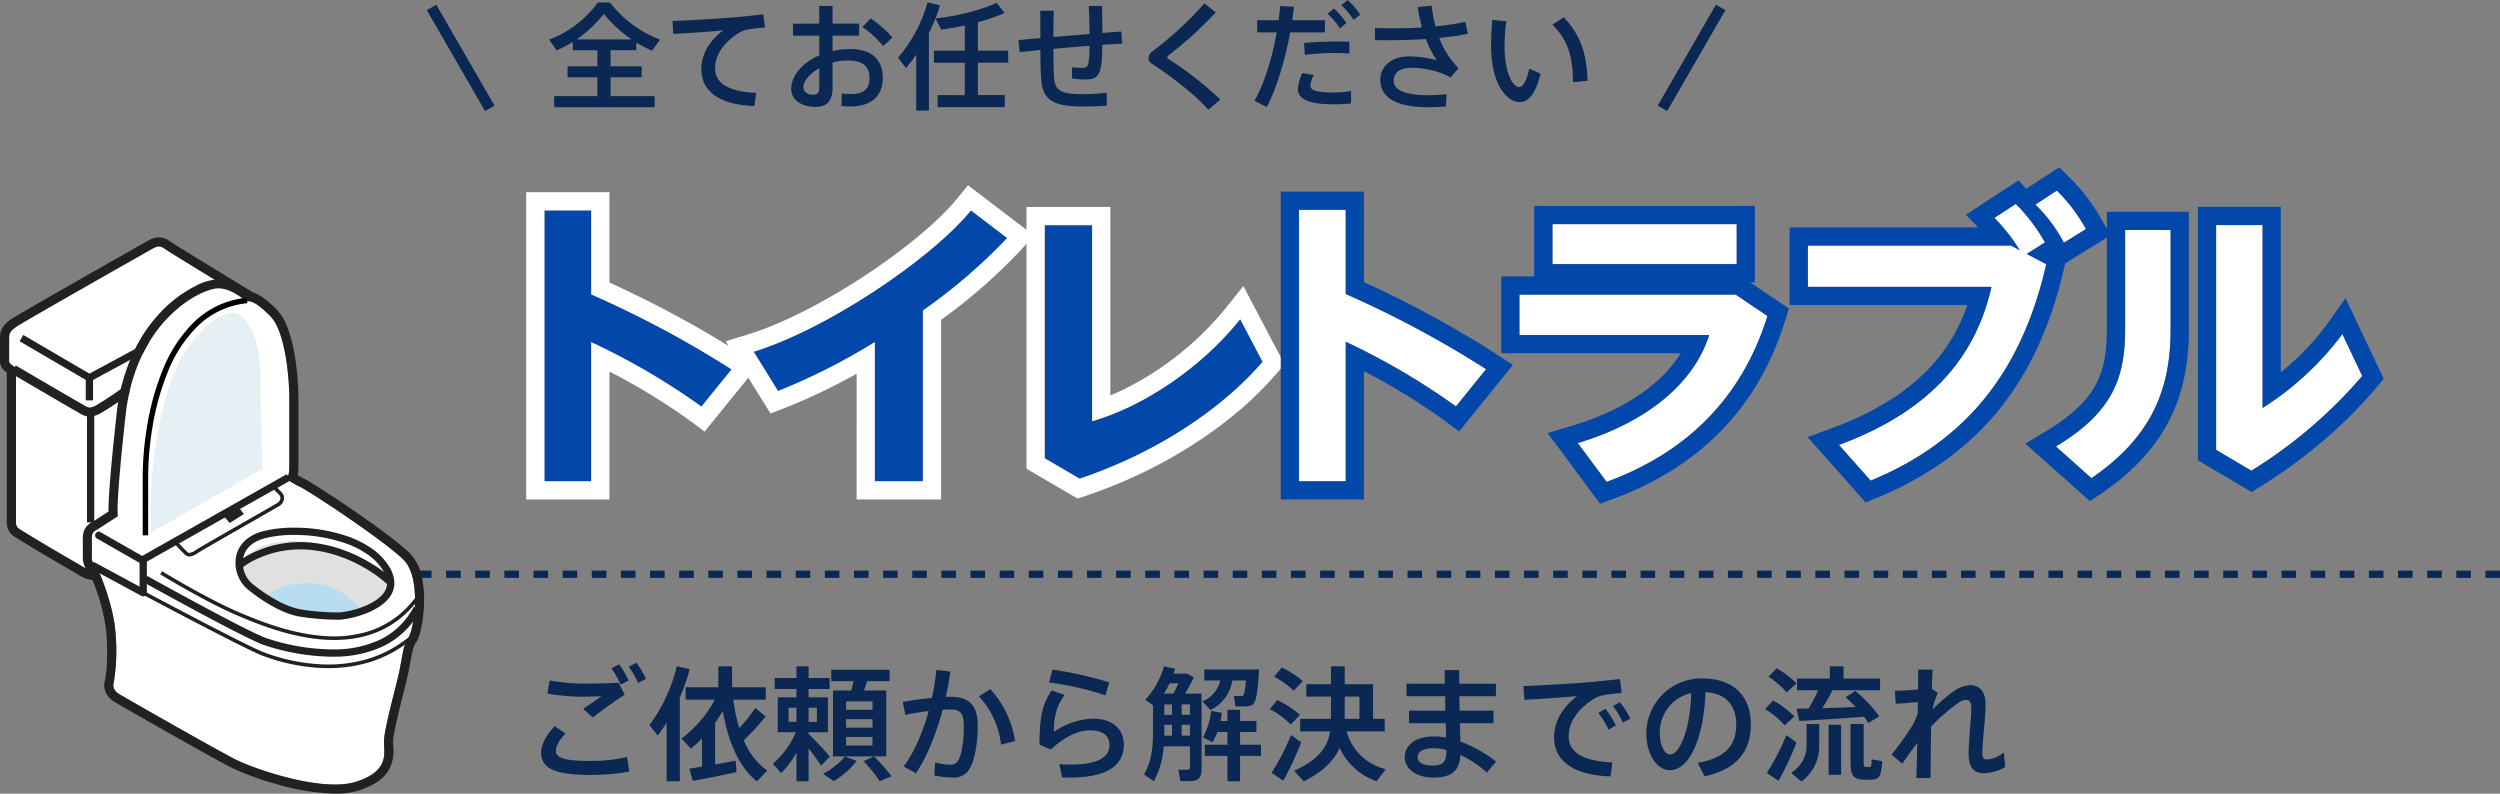
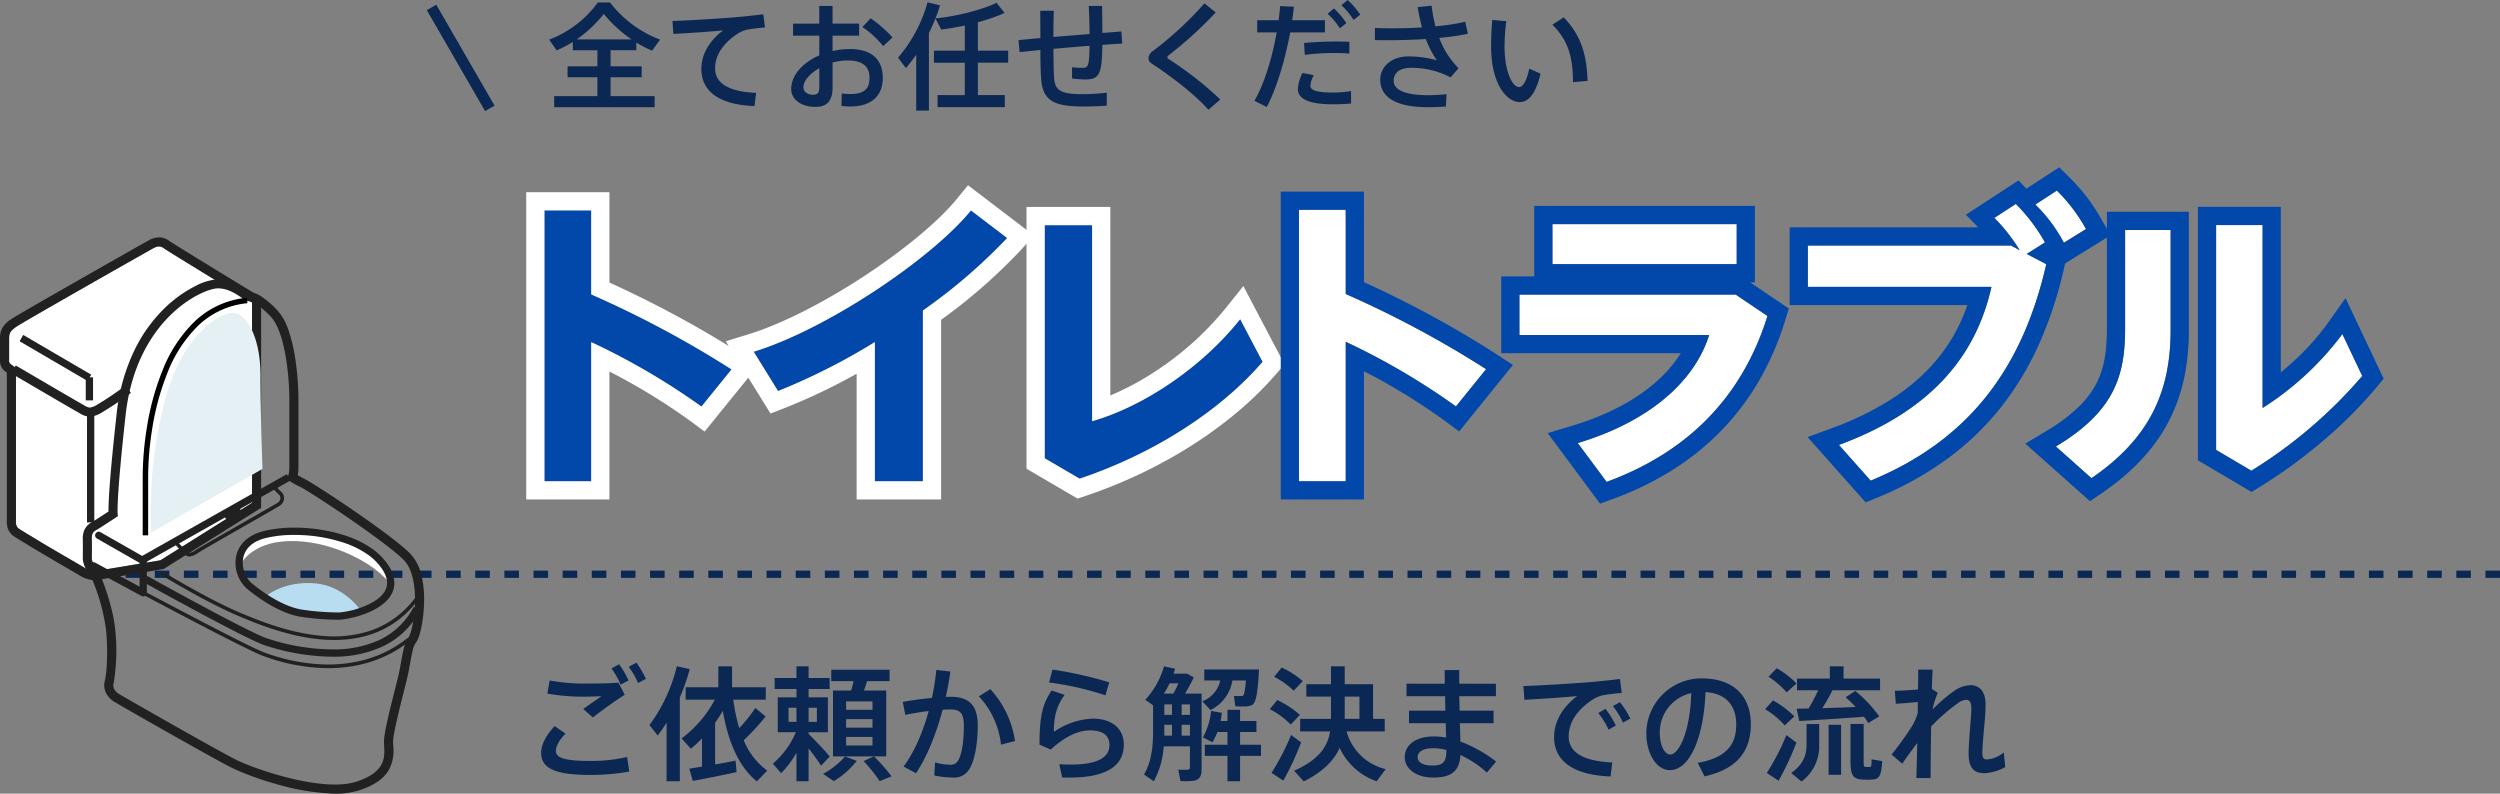
<svg xmlns="http://www.w3.org/2000/svg" width="686.5" height="217.938" viewBox="0 0 686.5 217.938">
  <rect x="0" y="0" width="686.5" height="217.938" fill="#808080" stroke="none" />
  <g transform="translate(-35.5 -365.32)">
    <g transform="translate(132.5 -2142)">
      <g transform="translate(102 728)">
        <path d="M-135.616-16.864a35.665,35.665,0,0,0,7.424-6.976,36.335,36.335,0,0,0,7.616,6.976ZM-141.824-1.28V1.76h27.584V-1.28h-12.1V-6.464h8.544V-9.472h-8.544v-4.416h7.072V-16a34.612,34.612,0,0,0,4.32,2.24l2.208-3.04A31.377,31.377,0,0,1-126.5-27.008h-3.328A29.41,29.41,0,0,1-143.2-16.8l2.048,2.944a30.862,30.862,0,0,0,4.448-2.3v2.272h6.752v4.416h-8.192v3.008h8.192V-1.28Zm32.48-20.64.256,3.552c4.032-.192,10.272-.64,13.632-.96-3.712,2.816-5.952,6.528-5.952,10.592,0,6.464,5.408,9.856,14.592,10.176l.448-3.616C-94.24-2.528-97.632-4.992-97.632-8.9c0-3.744,2.336-7.008,6.208-9.536a8.335,8.335,0,0,1,2.4-1.056,44.073,44.073,0,0,1,5.088-.64l-.448-3.616c-2.368.288-5.7.64-8.384.864C-95.968-22.624-104.96-22.048-109.344-21.92Zm40.32,12.96v5.184c0,1.5-.416,2.112-1.7,2.112-1.728,0-2.656-.928-2.656-2.08C-73.376-5.472-71.616-7.488-69.024-8.96Zm-7.2-12.224v3.3h7.2v5.408c-4.576,1.984-7.712,5.5-7.712,9.248,0,2.688,2.5,4.9,6.688,4.9,3.264,0,4.672-1.792,4.672-5.344V-10.5a16.068,16.068,0,0,1,4.128-.576c4.16,0,6.016,1.664,6.016,4.768,0,2.944-1.376,4.448-5.248,4.448a16.606,16.606,0,0,1-2.368-.16l-.1,3.424a22.606,22.606,0,0,0,2.4.16c6.048,0,8.96-3.1,8.96-7.84,0-4.992-2.976-7.936-8.96-7.936a21.71,21.71,0,0,0-4.832.544v-4.224h7.3v-3.3h-7.3v-4.864h-3.648v4.864Zm21.312-1.472-2.272,2.4a25.036,25.036,0,0,1,5.7,5.248l2.56-2.4A34.922,34.922,0,0,0-54.912-22.656ZM-36.544-1.568v3.3H-18.08v-3.3h-7.392v-8.9h8.32v-3.3h-8.32v-7.808a47.052,47.052,0,0,0,7.328-2.56l-2.208-2.784c-3.84,1.92-11.232,3.776-16.768,4.288a36.559,36.559,0,0,0,1.248-3.584L-39.3-27.04a39.752,39.752,0,0,1-8.1,15.2c.672.9,1.344,1.792,2.176,2.848.992-1.152,1.92-2.4,2.816-3.648V2.688h3.488V-18.624a40.278,40.278,0,0,0,1.792-4l1.6,3.072c1.984-.256,4.224-.64,6.464-1.12v6.912h-8.48v3.3h8.48v8.9ZM-14.336-16.64l.32,3.264c1.632-.16,3.552-.352,5.7-.576,0,3.456.1,6.3.224,8.1C-7.616,0-4.544,1.568,3.52,1.568c2.048,0,4.608-.1,6.4-.224V-2.24a51.445,51.445,0,0,1-6.464.416c-6.144.032-7.744-.992-8-4.448-.128-1.76-.16-4.64-.192-8,3.264-.288,6.688-.576,9.92-.832C5.12-9.44,4.768-9.056,3.264-9.056a23.632,23.632,0,0,1-2.88-.16v3.1A32.869,32.869,0,0,0,4-5.856c3.9,0,4.608-1.472,4.7-9.5,2.048-.16,3.936-.288,5.472-.352L13.92-19.04c-1.472.128-3.264.256-5.216.416,0-2.656-.032-5.376-.064-7.424H4.96c.128,2.112.224,5.024.224,7.712-3.232.256-6.688.544-9.92.8,0-2.4.032-4.9.1-7.2H-8.352c.032,2.336.032,4.928.032,7.52C-10.656-17.024-12.736-16.832-14.336-16.64ZM36.736-26.752a95.829,95.829,0,0,1-14.208,13.12,2.508,2.508,0,0,0-1.152,1.856,1.766,1.766,0,0,0,.864,1.536c5.92,3.9,12.064,8.7,15.584,12.7L41.088-.352A94.545,94.545,0,0,0,26.816-11.52a.511.511,0,0,1-.256-.448.655.655,0,0,1,.288-.48A108.9,108.9,0,0,0,39.84-24.256Zm37.6.512a19.574,19.574,0,0,1,3.36,4.032l1.824-1.44a21.076,21.076,0,0,0-3.456-4.032ZM70.56-23.9a18.578,18.578,0,0,1,3.36,4l1.792-1.44a20.762,20.762,0,0,0-3.424-4.032Zm-19.328,1.76v3.36h5.344C55.36-11.84,53.152-4.608,50.464,0l3.392,1.7c2.688-5.056,5.024-12.9,6.432-20.48h9.536v-3.36H60.832c.192-1.248.352-2.464.48-3.68l-3.776-.192c-.1,1.248-.256,2.56-.416,3.872Zm25.312,5.952c-1.12-.064-2.528-.1-4.032-.1-2.72.032-6.048.16-8.416.416l.192,3.264a61.9,61.9,0,0,1,7.9-.512c1.6,0,3.136.032,4.352.16ZM63.68-7.648A10.721,10.721,0,0,0,62.4-3.2C62.4-.16,66.272.96,72.1.96c1.6,0,3.232-.064,4.9-.224V-2.688a29.553,29.553,0,0,1-4.928.416c-3.9,0-6.24-.448-6.24-1.856a6.516,6.516,0,0,1,.96-2.912Zm19.872-9.024c1.184.032,2.528.032,3.9.032,3.168,0,6.656-.1,10.08-.32a25.019,25.019,0,0,0,3.04,5.824,29.9,29.9,0,0,0-7.808-1.056c-4.576,0-7.744,2.752-7.744,6.368,0,4.768,4.1,7.584,13.248,7.584,1.376,0,3.072-.064,4.768-.192l.192-3.392c-1.856.192-3.616.288-5.024.288-6.688,0-9.5-1.568-9.5-4,0-2.08,1.6-3.52,4.7-3.52A22.866,22.866,0,0,1,104.32-6.432l2.208-2.528a22.969,22.969,0,0,1-5.312-8.32,67.4,67.4,0,0,0,7.872-1.12l-.736-3.3a61.335,61.335,0,0,1-8.16,1.248,34.591,34.591,0,0,1-1.056-5.664l-3.84.384A48.889,48.889,0,0,0,96.48-20.16c-2.816.192-5.7.256-8.256.256-1.76,0-3.3-.032-4.672-.1ZM132.288-20.9c4.224,4.256,5.6,8.544,5.664,15.776l4-.352c-.256-7.3-1.792-12.48-6.56-17.44Zm-16.512-1.312c-.224,2.624-.32,5.088-.32,7.264,0,10.208,4.224,15.3,7.872,15.3,2.56,0,4.48-2.592,5.7-7.808l-3.1-1.376c-.608,3.008-1.664,5.056-2.752,5.056-1.92,0-4.032-4.256-4.032-11.264a60.218,60.218,0,0,1,.48-6.816Z" transform="translate(95 1807)" fill="#0a2853" />
        <path d="M1.5,32h-3V0h3Z" transform="translate(-80.5 1781.359) rotate(-30)" fill="#0a2853" />
-         <path d="M-1.5,32V0h3V32Z" transform="translate(257.5 1809.071) rotate(-150)" fill="#0a2853" />
      </g>
    </g>
    <path d="M-174.862-28.56a18.352,18.352,0,0,1,2.55,4.454l2.176-1.156a25.121,25.121,0,0,0-2.618-4.454Zm-4.726.442a22.273,22.273,0,0,1,2.516,4.42l2.176-1.122a23.962,23.962,0,0,0-2.618-4.454Zm-6.868,4.148a52.332,52.332,0,0,1-10.1-.85l-.646,3.6a57.614,57.614,0,0,0,9.758.85c1.6,0,3.57-.068,5.1-.136-1.224.884-3.434,2.38-5,3.5l2.652,2.346c2.244-1.8,6.834-5.1,8.738-6.222l-1.7-3.332c-2.686.2-5.644.238-8.772.238ZM-198.9-4.93c0,4.556,4.556,6.052,13.6,6.052A62.228,62.228,0,0,0-174.692.2l-.612-4.012a43.5,43.5,0,0,1-9.724,1.088c-6.9,0-9.826-.646-9.826-2.788,0-1.292.986-3.026,2.652-4.726l-2.992-2.04c-2.414,2.516-3.706,5.168-3.706,7.31Zm38.08-15.232a54.4,54.4,0,0,0,2.72-7.786l-3.536-.782a44.985,44.985,0,0,1-7.514,16.15l2.244,2.89a41.5,41.5,0,0,0,2.448-3.57V2.856h3.638ZM-158.2-.612l.918,3.366c3.128-.544,8.5-1.632,12.036-2.414-.068-1.19-.17-2.176-.272-3.162-1.6.34-3.6.714-5.61,1.054V-13.192c.748-1.054,1.462-2.176,2.108-3.3,1.564,9.078,4.658,15.572,9.35,19.38l2.856-2.958a19.175,19.175,0,0,1-6.46-8.33,65.993,65.993,0,0,0,6.018-6.528l-2.822-2.346a43.408,43.408,0,0,1-4.42,5.542,47.158,47.158,0,0,1-1.632-7.82h8.908v-3.4h-9.248V-28.7h-3.774v5.746h-8.976v3.4h8.024a32.057,32.057,0,0,1-9.146,10.642l2.55,2.822a33.017,33.017,0,0,0,3.06-2.822v7.752C-156.06-.952-157.284-.748-158.2-.612Zm43.044-18.462h7.242v2.312h-7.242Zm0,4.862h7.242v2.346h-7.242Zm0,4.9h7.242V-6.97h-7.242Zm4.794,6.63a40.107,40.107,0,0,1,4.42,5.508L-102.68,1.5a46.834,46.834,0,0,0-4.828-5.474h3.366V-22.066h-6.12c.34-.884.612-1.768.884-2.584h6.154v-3.128h-16.014v3.128h6.12c-.17.816-.408,1.7-.646,2.584h-5V-3.978h11.254Zm-15.1-10.778V-17.34h2.278v3.876Zm-5.508-3.876h2.176v3.876h-2.176Zm5.542,7.208h-.034v-.476h5.3V-20.2h-5.3v-2.278h5.78V-25.5h-5.78v-3.2h-3.332v3.2h-5.984v3.026h5.984V-20.2h-5.134v9.588h4.964a22.924,22.924,0,0,1-6.324,8.636l2.278,2.618a25.982,25.982,0,0,0,4.216-5.61v7.82h3.332V-6.188c1.36,1.734,2.618,3.5,3.434,4.76l2.38-2.516C-120.972-5.542-123.318-8.024-125.426-10.132Zm9.962,6.188a21.8,21.8,0,0,1-6.018,4.76l2.958,2.006a23.489,23.489,0,0,0,6.29-5.576Zm39.916-18.5-3.162,1.972a22.965,22.965,0,0,1,6.086,13.26l3.842-.986A26.748,26.748,0,0,0-75.548-22.44Zm-24.038,3.5.68,3.57a64.929,64.929,0,0,1,6.426-1.054C-94.146-10.4-96.526-5-99.382-1.19l3.4,1.836C-92.99-3.74-90.474-10-88.638-16.8c.714-.034,1.394-.068,2.04-.068,2.788,0,3.774,1.02,3.774,4.522,0,4.624-.646,8.194-1.7,9.69a2.208,2.208,0,0,1-2.21.952,13.121,13.121,0,0,1-3.978-.646l-.238,3.6a23.416,23.416,0,0,0,5,.578,4.834,4.834,0,0,0,4.76-2.55c1.258-2.108,2.176-6.46,2.176-11.8s-2.278-7.82-7.378-7.82c-.408,0-.884,0-1.394.034.51-2.312.952-4.624,1.258-6.97l-3.842-.442A72.3,72.3,0,0,1-91.6-20.026C-94.248-19.788-97.172-19.38-99.586-18.938Zm55.658-1.8,1.02-3.57a106.486,106.486,0,0,0-15.572-3.5l-.952,3.536A82.764,82.764,0,0,1-43.928-20.74Zm-11.22-.136-3.57-1.19c-2.584,3.808-3.332,7.31-3.332,14.858l3.094,1.36c3.706-3.434,7.412-5.27,10.744-5.27,3.706,0,5.372,1.5,5.372,4.012,0,3.23-2.924,5.372-10.574,5.372-.816,0-2.176-.034-3.2-.1l.782,3.638c.646.034,1.462.034,2.006.034C-43.282,1.836-38.9-1.6-38.9-7.208c0-4.386-3.23-7.14-8.534-7.14A20.13,20.13,0,0,0-58.106-10.71C-58.106-14.654-57.494-17.646-55.148-20.876Zm46.07-3.944h3.706c-.2,2.72-.476,3.978-.816,4.182a.771.771,0,0,1-.442.1c-.442,0-1.462,0-2.04-.068l.408,2.89c.714.034,2.04.034,2.618.034a4.887,4.887,0,0,0,1.972-.408c1.122-.612,1.564-3.5,1.9-9.758H-16.8v3.026h4.386a7.871,7.871,0,0,1-4.93,5.712l2.244,2.414A11.052,11.052,0,0,0-9.078-24.82Zm-18.8,3.6c.578-.918,1.088-1.87,1.564-2.822H-23.9A31.126,31.126,0,0,1-25.3-21.216H-27.88Zm4.862,5.848v-2.89h2.278v2.89Zm-4.76,0v-2.89h2.108v2.89Zm7.038,8.636v5.678c0,.476-.136.714-.68.748A21.7,21.7,0,0,1-23.936-.34l.578,3.128a20.792,20.792,0,0,0,3.672-.068c1.6-.306,2.142-1.292,2.142-3.128V-21.216h-4.522c.884-1.53,1.734-3.094,2.38-4.42l-1.8-1.054h-3.774c.17-.442.306-.918.442-1.36l-3.06-.646a22.384,22.384,0,0,1-5.134,9.18l2.142,1.5v7.208c0,4.42-.476,8.364-2.482,11.8,1.02.714,1.836,1.292,2.686,1.87a23,23,0,0,0,2.72-9.588Zm-2.278-2.924v-2.992h2.278v2.992Zm-4.76,0v-2.992h2.108v2.992ZM-16.66-7.174v3.06h6.222v6.97H-6.97v-6.97h5.746v-3.06H-6.97v-3.5h4.488V-13.7H-6.97v-3.06h-3.468v3.06h-1.9c.17-.748.272-1.462.374-2.244l-2.958-.51A19.559,19.559,0,0,1-17.17-9.18c1.02.51,1.836.918,2.618,1.326a17.942,17.942,0,0,0,1.36-2.822h2.754v3.5ZM2.38-25.84A22.8,22.8,0,0,1,7.752-22l2.482-2.652a25,25,0,0,0-5.78-3.74ZM1.19-16.932a21.508,21.508,0,0,1,5.746,4.216l2.516-2.652a25.579,25.579,0,0,0-6.222-4.08ZM21.76-14.28V-20.4h4.046v6.12Zm.51,3.434H32.742V-14.28h-3.2V-23.8H21.76v-4.9H17.986v4.9H11.22v3.4h6.766v6.12H9.52v3.434h8.228c-.68,4.284-3.2,7.854-9.894,10.812L10.506,2.89c5.338-2.652,8.33-5.78,9.86-9.214a17.472,17.472,0,0,0,10.166,9.18L33.014-.476A14.6,14.6,0,0,1,22.27-10.846ZM1.666.544,4.9,2.686A82.269,82.269,0,0,0,9.792-7.82L7.038-9.86A67.215,67.215,0,0,1,1.666.544Zm48.008-6.29v.136c0,3.128-.85,4.148-3.842,4.148-2.686,0-4.046-.952-4.046-2.312,0-1.462,1.462-2.448,4.25-2.448A15.505,15.505,0,0,1,49.674-5.746ZM39.406-16.524v3.434H49.5c.034,1.428.068,2.788.1,3.944a18.781,18.781,0,0,0-3.366-.306c-5.134,0-7.99,2.448-7.99,5.712,0,2.958,2.856,5.576,7.854,5.576,5.2,0,7.174-1.972,7.446-6.188A28.064,28.064,0,0,1,60.792.476l2.55-3.026a37.531,37.531,0,0,0-9.826-5.508c-.034-1.394-.068-3.128-.136-5.032h9.248v-3.434H53.312l-.1-3.978H63.274v-3.434H53.21v-3.74H49.2c0,1.054.034,2.346.034,3.74H38.726V-20.5H49.334c0,1.326.034,2.652.068,3.978ZM70.822-23.29l.272,3.774c4.284-.2,10.914-.68,14.484-1.02-3.944,2.992-6.324,6.936-6.324,11.254C79.254-2.414,85,1.19,94.758,1.53l.476-3.842C86.87-2.686,83.266-5.3,83.266-9.452c0-3.978,2.482-7.446,6.6-10.132a8.856,8.856,0,0,1,2.55-1.122,46.827,46.827,0,0,1,5.406-.68l-.476-3.842c-2.516.306-6.052.68-8.908.918C85.034-24.038,75.48-23.426,70.822-23.29ZM95.4-17.782a20.14,20.14,0,0,1,2.754,4.522l2.04-1.088a23.354,23.354,0,0,0-2.89-4.522Zm-4.012,1.9a21.159,21.159,0,0,1,2.822,4.556l2.006-1.122a24.88,24.88,0,0,0-2.856-4.59Zm25.534-5.474c-.34,10.88-3.468,16.864-5.78,16.864-1.564,0-2.856-2.55-2.856-5.814A11,11,0,0,1,116.926-21.352ZM104.584-10.2c0,5.134,2.618,10,6.46,10,5.372,0,9.282-8.67,9.792-21.42,5.746.34,8.432,3.808,8.432,8.874s-2.244,9.112-10.574,10.54l1.87,3.706C130.356-.646,133.28-6.29,133.28-12.818c0-6.8-3.808-12.58-13.6-12.58a15.177,15.177,0,0,0-15.1,15.164Zm33.558-15.64a22.007,22.007,0,0,1,4.964,4.284L145.826-24a24.942,24.942,0,0,0-5.44-4.182Zm-.952,8.908a21,21,0,0,1,5.372,4.454l2.652-2.482a26.124,26.124,0,0,0-5.848-4.386Zm8.67-.136.714,3.366c4.556-.238,12.546-.748,17.782-1.156a17.066,17.066,0,0,1,1.156,1.734l3.026-1.836a35.248,35.248,0,0,0-6.6-7L159.324-20.2q1.479,1.326,2.754,2.652c-2.822.136-6.12.238-9.18.34a54.608,54.608,0,0,0,2.788-4.93h13.09v-3.2h-10.03V-28.7h-3.774v3.366h-9.01v3.2h5.814a51,51,0,0,1-2.618,5C147.9-17.1,146.778-17.068,145.86-17.068Zm2.72,4.216V-7.14c0,2.89-.986,5.44-4.216,7.718l2.822,2.346a11.988,11.988,0,0,0,4.862-10.03v-5.746Zm12.07-.034v10.1c0,4.114.646,5.1,3.74,5.2.442,0,1.224.034,1.768,0,2.312-.068,2.924-.646,3.2-5.1l-2.924-.476c0,1.972-.068,2.074-.51,2.074a6.184,6.184,0,0,1-1.122,0c-.442,0-.544-.2-.544-1.7v-10.1Zm-6.018.238V1.088h3.434V-12.648ZM137.666.578,140.9,2.72a81.7,81.7,0,0,0,4.9-10.472l-2.754-2.074A64.249,64.249,0,0,1,137.666.578Zm45.322-23.086c.068-2.108.136-3.91.2-5.3h-3.944c0,1.462-.034,3.332-.068,5.474-2.21.17-4.862.34-6.358.34l.272,3.57c1.9-.1,4.386-.34,6.052-.476l-.034,3.094a16.9,16.9,0,0,1-1.462,3.332,81.113,81.113,0,0,1-5.712,7.99l2.924,2.516c1.156-1.7,2.686-3.842,4.114-5.678-.068,3.808-.17,7.276-.238,9.622h3.91c0-3.094.068-8.568.136-14.144a50.888,50.888,0,0,1,7.412-6.46,4.12,4.12,0,0,1,2.21-.884c.918,0,1.428.68,1.428,2.346,0,1.564-.238,3.808-.374,5.746-.2,2.618-.374,4.862-.374,6.732,0,3.91,1.5,5.338,4.386,5.338a13.278,13.278,0,0,0,5.678-1.7l-.408-4.012a8.319,8.319,0,0,1-4.624,1.938c-.85,0-1.258-.408-1.258-1.7,0-1.666.238-4.352.476-7.038.238-2.346.408-4.624.408-6.324,0-3.638-1.666-5.338-4.182-5.338A8.311,8.311,0,0,0,189.176-22a43.556,43.556,0,0,0-5.984,5.134,21.072,21.072,0,0,1,1.428-4.556Z" transform="translate(383 577)" fill="#0a2853" />
    <path d="M660,1h-4V-1h4Zm-8,0h-4V-1h4Zm-8,0h-4V-1h4Zm-8,0h-4V-1h4Zm-8,0h-4V-1h4Zm-8,0h-4V-1h4Zm-8,0h-4V-1h4Zm-8,0h-4V-1h4Zm-8,0h-4V-1h4Zm-8,0h-4V-1h4Zm-8,0h-4V-1h4Zm-8,0h-4V-1h4Zm-8,0h-4V-1h4Zm-8,0h-4V-1h4Zm-8,0h-4V-1h4Zm-8,0h-4V-1h4Zm-8,0h-4V-1h4Zm-8,0h-4V-1h4Zm-8,0h-4V-1h4Zm-8,0h-4V-1h4Zm-8,0h-4V-1h4Zm-8,0h-4V-1h4Zm-8,0h-4V-1h4Zm-8,0h-4V-1h4Zm-8,0h-4V-1h4Zm-8,0h-4V-1h4Zm-8,0h-4V-1h4Zm-8,0h-4V-1h4Zm-8,0h-4V-1h4Zm-8,0h-4V-1h4Zm-8,0h-4V-1h4Zm-8,0h-4V-1h4Zm-8,0h-4V-1h4Zm-8,0h-4V-1h4Zm-8,0h-4V-1h4Zm-8,0h-4V-1h4Zm-8,0h-4V-1h4Zm-8,0h-4V-1h4Zm-8,0h-4V-1h4Zm-8,0h-4V-1h4Zm-8,0h-4V-1h4Zm-8,0h-4V-1h4Zm-8,0h-4V-1h4Zm-8,0h-4V-1h4Zm-8,0h-4V-1h4Zm-8,0h-4V-1h4Zm-8,0h-4V-1h4Zm-8,0h-4V-1h4Zm-8,0h-4V-1h4Zm-8,0h-4V-1h4Zm-8,0h-4V-1h4Zm-8,0h-4V-1h4Zm-8,0h-4V-1h4Zm-8,0h-4V-1h4Zm-8,0h-4V-1h4Zm-8,0h-4V-1h4Zm-8,0h-4V-1h4Zm-8,0h-4V-1h4Zm-8,0h-4V-1h4Zm-8,0h-4V-1h4Zm-8,0h-4V-1h4Zm-8,0h-4V-1h4Zm-8,0h-4V-1h4Zm-8,0h-4V-1h4Zm-8,0h-4V-1h4Zm-8,0h-4V-1h4Zm-8,0h-4V-1h4Zm-8,0h-4V-1h4Zm-8,0h-4V-1h4Zm-8,0h-4V-1h4Zm-8,0H96V-1h4ZM92,1H88V-1h4ZM84,1H80V-1h4ZM76,1H72V-1h4ZM68,1H64V-1h4ZM60,1H56V-1h4ZM52,1H48V-1h4ZM44,1H40V-1h4ZM36,1H32V-1h4ZM28,1H24V-1h4ZM20,1H16V-1h4ZM12,1H8V-1h4ZM4,1H0V-1H4Z" transform="translate(62 523)" fill="#0a2853" />
    <g transform="translate(64.247 53.339)">
      <path d="M39.512-48.837V-71.9H26.664V2.472H39.512V-35.733a190.745,190.745,0,0,1,30.272,17.7l8.272-10.211A284.643,284.643,0,0,0,39.512-48.837Zm91.08,4.425a151.169,151.169,0,0,0,23.144-19.911L143.792-71.9C132.88-58.537,104.1-39.222,84.128-33.1l6.688,10.806a174.387,174.387,0,0,0,26.576-13.444V2.472h13.2Z" transform="translate(94.089 441.661)" fill="#0248aa" />
      <path d="M26.664-71.9V2.472H39.512V-35.733a190.745,190.745,0,0,1,30.272,17.7l8.272-10.211A284.642,284.642,0,0,0,39.512-48.837V-71.9H26.664m117.128,0C132.88-58.537,104.1-39.222,84.128-33.1l6.688,10.806a174.388,174.388,0,0,0,26.576-13.444V2.472h13.2V-44.412a151.171,151.171,0,0,0,23.144-19.911L143.792-71.9m-.815-6.906,18.131,13.808-3.674,4.036a150.358,150.358,0,0,1-21.842,19.1V7.472h-23.2V-27.05A162.892,162.892,0,0,1,92.62-17.626l-3.871,1.5-6.1-9.849-12,14.808L66.81-14.015a171.259,171.259,0,0,0-22.3-13.646V7.472H21.664V-76.9H44.512v24.81A294.344,294.344,0,0,1,77.278-34.662l-.813-1.313,6.2-1.9c8.9-2.731,20.549-8.594,31.951-16.086,10.913-7.171,20.374-15.058,25.306-21.1Z" transform="translate(94.089 441.661)" fill="#fff" />
      <path d="M19.008-67.848V-3.835l9.592,5.6C48.84-5.024,67.144-16.74,78.848-30.323l-6.16-11.716c-11,13.753-27.016,24.111-40.656,28.016V-67.848Z" transform="translate(239.123 441.661)" fill="#0248aa" />
      <path d="M19.008-67.848V-3.835l9.592,5.6C48.84-5.024,67.144-16.74,78.848-30.323l-6.16-11.716c-11,13.753-27.016,24.111-40.656,28.016V-67.848H19.008m-5-5H37.032v51.763a78.1,78.1,0,0,0,13.515-7.393A83.578,83.578,0,0,0,68.783-45.162l4.774-5.968,11.3,21.493-2.222,2.578a94.413,94.413,0,0,1-10.5,10.342,116.5,116.5,0,0,1-12.519,9.2A131.669,131.669,0,0,1,45.5.311a136.281,136.281,0,0,1-15.308,6.2l-2.152.722-14.03-8.2Z" transform="translate(239.123 441.661)" fill="#fff" />
      <path d="M39.512-48.951V-72.064H26.664V2.477H39.512V-35.817a190.642,190.642,0,0,1,30.272,17.74l8.272-10.235A284.422,284.422,0,0,0,39.512-48.951Zm56.76-19.19v11h50.6v-11Zm-9.064,19.36v11.087h52.1c-4.048,12.878-16.544,23.8-36.08,29.68l7.92,10.661C132.792-5.284,148.192-20.039,155.32-42.9l-8.712-5.885ZM234.784-77.352l-5.9,3.838a42.372,42.372,0,0,1,7.832,10.49l6.072-3.753A45.832,45.832,0,0,0,234.784-77.352Zm-68.376,15.1v11.343h50.424C212.52-31.723,200.112-16.8,174.944-7.5l8.712,9.808c27.1-11.173,41.712-30.959,48.224-59.446l-5.368-2.814,5.016-3.156a48.447,48.447,0,0,0-8.008-10.576l-5.9,3.838a47.033,47.033,0,0,1,6.952,8.87L222.2-62.256ZM278.52-67.885V-6.137L288.2-.422a129.874,129.874,0,0,0,30.448-26.013l-5.456-11.514a82.192,82.192,0,0,1-21.912,20.3V-67.885ZM253.528-66.52v26.951c0,12.964-2.816,22.772-19.008,32.495l9.768,8.7C260.656-9.548,266.024-22.6,266.024-39.058V-66.52Z" transform="translate(301.279 441.661)" fill="#fff" />
      <path d="M234.784-77.352l-5.9,3.838a42.372,42.372,0,0,1,7.832,10.49l6.072-3.753a45.832,45.832,0,0,0-8.008-10.576M223.52-73.685l-5.9,3.838a47.034,47.034,0,0,1,6.952,8.87L222.2-62.256H166.408v11.343h50.424C212.52-31.723,200.112-16.8,174.944-7.5l8.712,9.808c27.1-11.173,41.712-30.959,48.224-59.446l-5.368-2.814,5.016-3.156a48.447,48.447,0,0,0-8.008-10.576M26.664-72.064V2.477H39.512V-35.817a190.643,190.643,0,0,1,30.272,17.74l8.272-10.235a284.422,284.422,0,0,0-38.544-20.64V-72.064H26.664m69.608,3.923v11h50.6v-11h-50.6m182.248.256V-6.137L288.2-.422a129.873,129.873,0,0,0,30.448-26.013l-5.456-11.514a82.192,82.192,0,0,1-21.912,20.3V-67.885H278.52M253.528-66.52v26.951c0,12.964-2.816,22.772-19.008,32.495l9.768,8.7C260.656-9.548,266.024-22.6,266.024-39.058V-66.52h-12.5M87.208-48.781v11.087h52.1c-4.048,12.879-16.544,23.8-36.08,29.68l7.92,10.661C132.792-5.284,148.192-20.039,155.32-42.9l-8.712-5.885h-59.4M235.442-83.746l2.866,2.847a50.764,50.764,0,0,1,8.8,11.593l1.423,2.426v-4.64h22.5v32.463a63.014,63.014,0,0,1-1.2,12.731,46.69,46.69,0,0,1-4.07,11.845c-3.885,7.7-9.986,14.321-18.651,20.236l-3.227,2.2L226.118-7.862l5.828-3.5A47.437,47.437,0,0,0,240.822-18a24.9,24.9,0,0,0,4.831-6.4c2.016-3.907,2.875-8.444,2.875-15.17V-64.443l-11.47,7.089-.3,1.33a111.1,111.1,0,0,1-6.783,20.668,82.705,82.705,0,0,1-10.563,17.54A76.542,76.542,0,0,1,204.665-3.656a90.933,90.933,0,0,1-19.1,10.586l-3.285,1.354L166.344-9.655l6.868-2.537a83.885,83.885,0,0,0,15.623-7.546A56.244,56.244,0,0,0,200.049-28.9a47.157,47.157,0,0,0,7.5-10.709,49.806,49.806,0,0,0,2.672-6.3H161.408V-67.256h51.761L209.8-70.719l14.465-9.416,2.163,2.257ZM21.664-77.064H44.512V-52.2A287.4,287.4,0,0,1,80.784-32.5l4.643,3.024L70.658-11.2l-3.852-2.857A171.173,171.173,0,0,0,44.512-27.737V7.477H21.664Zm69.608,3.923h60.6v21h-1.3L161.2-44.957l-1.107,3.55a79.44,79.44,0,0,1-7.332,16.695,70.322,70.322,0,0,1-10.528,13.7A72.967,72.967,0,0,1,128.814-.352a87.047,87.047,0,0,1-15.95,7.7l-3.507,1.285L94.964-10.747l6.818-2.054a73.645,73.645,0,0,0,12.462-4.966,52.531,52.531,0,0,0,9.622-6.3,37.624,37.624,0,0,0,6.743-7.248q.477-.682.911-1.378H82.208V-53.781h9.064Zm182.248.256h22.76v45.469c1.054-.872,2.109-1.788,3.148-2.735a68.567,68.567,0,0,0,9.68-10.683l4.938-6.988L324.534-25.69l-2.044,2.454A121.631,121.631,0,0,1,307.818-8.564,139.839,139.839,0,0,1,290.829,3.831l-2.569,1.588-14.74-8.7Z" transform="translate(301.279 441.661)" fill="#0248aa" />
    </g>
    <g transform="translate(-179.725 1183.839)">
      <g transform="translate(217.725 -750.839)">
        <path d="M225.226-670.384c3.364,2.082,12.248,7.172,13.148,7.744a5.21,5.21,0,0,0,3.2.917c.993-.158,17.7-2.93,17.7-2.93l25.16-15.787v-55.011s-22.963-13.977-24.1-14.828-1.978-.633-3.145,0-36.036,20.395-37.582,21.543-1.877,1.6-1.877,3.287v5.75a1.2,1.2,0,0,0,.495,1.216c.513.391,1.383,1,1.383,1v41.489c0,1.144-.159,2.035.941,2.743S225.226-670.384,225.226-670.384Z" transform="translate(-217.725 750.839)" fill="#fff" />
        <path d="M241.182-661.693a2.486,2.486,0,0,0,.391-.029c.993-.158,17.7-2.93,17.7-2.93l25.16-15.787v-55.011s-22.963-13.977-24.1-14.828-1.978-.633-3.145,0-36.036,20.395-37.582,21.543-1.877,1.6-1.877,3.287v5.75a1.2,1.2,0,0,0,.495,1.216c.513.391,1.383,1,1.383,1v41.489c0,1.144-.159,2.035.941,2.743s4.682,2.867,4.682,2.867c3.364,2.082,12.248,7.172,13.148,7.744a5.75,5.75,0,0,0,2.807.946m0,2.5a8.284,8.284,0,0,1-4.147-1.336c-.3-.192-1.946-1.148-3.686-2.16-3.087-1.8-7.313-4.254-9.426-5.561-.273-.165-3.636-2.193-4.732-2.9a4.333,4.333,0,0,1-1.887-2.441,6.492,6.492,0,0,1-.206-2.06c0-.112,0-.226,0-.344V-716.2c-.141-.1-.278-.2-.4-.3a3.6,3.6,0,0,1-1.479-3.156v-5.8a5.836,5.836,0,0,1,.706-3.117,7.641,7.641,0,0,1,2.18-2.177c.3-.225,1.11-.824,19.185-11.129,8.809-5.022,18.061-10.26,18.694-10.6a5.994,5.994,0,0,1,2.882-.863,4.888,4.888,0,0,1,2.941,1.049c1.051.746,14.872,9.2,23.918,14.7l1.2.73v57.8l-26.756,16.789-.495.082c-.683.113-16.728,2.776-17.718,2.933A5,5,0,0,1,241.182-659.193Z" transform="translate(-217.725 750.839)" fill="#212121" />
        <path d="M240.3-691.677h-.064a5.733,5.733,0,0,1-2.691-.948c-1.852-1.013-18.133-10.555-18.825-10.96l1.264-2.157c.169.1,16.94,9.929,18.76,10.924a4.047,4.047,0,0,0,1.537.643,4.89,4.89,0,0,0,1.853-.669,90.373,90.373,0,0,0,7.994-5.369l1.487,2.009a89.452,89.452,0,0,1-8.386,5.607A6.784,6.784,0,0,1,240.3-691.677Z" transform="translate(-218.163 738.422)" fill="#212121" />
        <path d="M248.883-695.356h-2v-6.334h2Z" transform="translate(-225.835 737.622)" fill="#212121" />
        <path d="M240.507-704.65l-18.658-10.909,1.009-1.727,18.658,10.909Z" transform="translate(-218.97 741.584)" fill="#212121" />
-         <path d="M248.308-703.963l-.951-1.76,16.886-9.124.951,1.76Z" transform="translate(-225.821 740.924)" fill="#212121" />
        <path d="M249.354-658.111h-2v-29.681h2Z" transform="translate(-225.961 733.885)" fill="#212121" />
      </g>
-       <path d="M255.985-672.555s-4.63,3.072-5.877,3.782-1.325,1.35-1.29,2.807,0,4.395,0,5.168a4.082,4.082,0,0,0,1.29,2.411c.574.513,4.376,9.647,5.083,16.776a54.1,54.1,0,0,1-.371,14.771c-.383,1.313.218,2.342,1.492,3.151s27.017,15.487,32.1,18.035,23.65,9,32.9,6.052,7.713-7.824,7.713-11.044,3.075-14.235,4.022-18.4,1.227-8.357,2.674-10.16,3.825-16.243-1.342-21.378-24.9-18.205-28.209-19.92a24.8,24.8,0,0,1-3.91-2.261s.776-.748.776-3.241v-19.04c0-4.441-.879-18.085-5.275-22.477s-5.235-3.894-6.264-4.078-4.036-3.5-8.092-3.5-22.387,8.164-25.331,34.85S255.985-672.555,255.985-672.555Z" transform="translate(-8.36 -4.233)" fill="#fff" />
      <path d="M283.405-735.1c-4.056,0-22.387,8.164-25.331,34.85s-2.089,27.691-2.089,27.691-4.63,3.072-5.877,3.782-1.325,1.35-1.29,2.807,0,4.395,0,5.168a4.082,4.082,0,0,0,1.29,2.411c.574.513,4.376,9.647,5.083,16.776a54.1,54.1,0,0,1-.371,14.771c-.383,1.313.218,2.342,1.492,3.151s27.017,15.487,32.1,18.035,23.65,9,32.9,6.052,7.713-7.824,7.713-11.044,3.075-14.235,4.022-18.4,1.227-8.357,2.674-10.16,3.825-16.243-1.342-21.378-24.9-18.205-28.209-19.92a24.8,24.8,0,0,1-3.91-2.261s.776-.748.776-3.241v-19.04c0-4.441-.879-18.085-5.275-22.477s-5.235-3.894-6.264-4.078-4.036-3.5-8.092-3.5m0-2.5h0c3.611,0,6.4,1.937,8.066,3.095.22.153.5.348.685.464a6.339,6.339,0,0,1,2.845.944,24.794,24.794,0,0,1,4.528,3.8,14.946,14.946,0,0,1,3.267,5.67,41.7,41.7,0,0,1,1.717,6.9,76.138,76.138,0,0,1,1.025,11.677V-686a11.292,11.292,0,0,1-.2,2.215c.5.279,1.146.632,1.987,1.068,1.889.98,7.895,4.862,13.671,8.837,4.306,2.963,12,8.4,15.148,11.528a13.013,13.013,0,0,1,3.268,6.469,29.274,29.274,0,0,1,.62,7.315,39.012,39.012,0,0,1-.732,6.49c-.664,3.242-1.389,4.145-1.627,4.442a5.079,5.079,0,0,0-.708,1.766c-.273,1.019-.5,2.284-.741,3.623-.218,1.214-.444,2.47-.737,3.76-.257,1.129-.654,2.7-1.114,4.523-1.064,4.212-2.846,11.263-2.846,13.321,0,.318.02.69.041,1.085a11.5,11.5,0,0,1-1.059,6.442c-1.415,2.613-4.175,4.542-8.437,5.9a21.671,21.671,0,0,1-6.515.873,63.888,63.888,0,0,1-16.347-2.716,77.624,77.624,0,0,1-11.921-4.358c-5.039-2.529-30.725-17.15-32.315-18.159a6.1,6.1,0,0,1-2.263-2.378,4.844,4.844,0,0,1-.289-3.583,29.437,29.437,0,0,0,.5-4.631,62.862,62.862,0,0,0-.214-9.193,54.686,54.686,0,0,0-4.513-15.4,6.409,6.409,0,0,1-1.872-4.033c0-.2,0-.542.005-.965.008-1.157.021-3.094,0-4.143a6.547,6.547,0,0,1,.34-2.665,4.777,4.777,0,0,1,2.212-2.374c.732-.417,2.932-1.849,4.5-2.881-.009-.7.009-1.6.056-2.675.207-4.816.934-12.9,2.161-24.019a53.35,53.35,0,0,1,4.866-17.521,41.255,41.255,0,0,1,8.113-11.417,34.275,34.275,0,0,1,8.453-6.175A15.767,15.767,0,0,1,283.405-737.6Z" transform="translate(-8.36 -4.233)" fill="#212121" />
      <path d="M263.069-625.572a1,1,0,0,1-.476-.12l-13.664-7.39a1,1,0,0,1-.4-1.355,1,1,0,0,1,1.355-.4l12.189,6.592v-6.528l-11.706-6.686a1,1,0,0,1-.372-1.364,1,1,0,0,1,1.364-.372l12.21,6.974a1,1,0,0,1,.5.868v8.786a1,1,0,0,1-.488.859A1,1,0,0,1,263.069-625.572Z" transform="translate(-8.519 -29.179)" fill="#212121" />
      <path d="M318.89-600.077q-.881,0-1.773-.035a52.573,52.573,0,0,1-16.457-3.459c-5.245-2.065-31.678-16.163-32.8-16.763l.471-.882c.274.146,27.5,14.67,32.7,16.714a51.53,51.53,0,0,0,16.13,3.391,38.743,38.743,0,0,0,11.689-1.24,32.386,32.386,0,0,0,11.82-5.988l.625.781a33.38,33.38,0,0,1-12.183,6.172A39,39,0,0,1,318.89-600.077Z" transform="translate(-13.545 -34.975)" fill="#212121" />
      <path d="M320.083-604.589a60.835,60.835,0,0,1-18.548-3.194c-5.5-1.9-31.966-16.613-33.09-17.238l.973-1.748c.274.152,27.433,15.256,32.769,17.1a58.129,58.129,0,0,0,18.841,3.075,29.729,29.729,0,0,0,12.159-2.6,20.38,20.38,0,0,0,9.424-9.1l1.768.934a22.339,22.339,0,0,1-10.333,9.971,31.7,31.7,0,0,1-12.974,2.8C320.741-604.593,320.411-604.589,320.083-604.589Z" transform="translate(-13.77 -33.598)" fill="#212121" />
      <path d="M322.354-609.827q-1.717,0-3.516-.152c-9.24-.779-17.852-4.377-22.479-6.309-9.2-3.843-21.682-11.5-21.807-11.579l.524-.852c.124.076,12.541,7.7,21.668,11.508,4.576,1.911,13.094,5.469,22.177,6.236a32.65,32.65,0,0,0,13.563-1.463,25.571,25.571,0,0,0,11.976-8.825l.794.608C339.747-613.461,332.054-609.827,322.354-609.827Z" transform="translate(-15.352 -32.954)" fill="#212121" />
      <path d="M268.509-640.659l-.984-1.741L307.517-665l.984,1.741Z" transform="translate(-13.524 -23.318)" fill="#212121" />
      <path d="M269.681-666.055h-1.5v-16.189a85.884,85.884,0,0,1,1.118-13.25,71.983,71.983,0,0,1,4.22-15.585,38.5,38.5,0,0,1,8.692-13.482,24.011,24.011,0,0,1,14.577-6.737l.145,1.493a22.545,22.545,0,0,0-13.685,6.328,37.029,37.029,0,0,0-8.339,12.964,70.488,70.488,0,0,0-4.129,15.259,84.334,84.334,0,0,0-1.1,13.011Z" transform="translate(-13.77 -5.455)" />
      <path d="M284.025-641.486c-.046,0-.091,0-.135-.005a2.086,2.086,0,0,1-1.349-.769c-.063-.063-.127-.128-.193-.191-.745-.709-2.4-2.512-2.467-2.588l.738-.675c.017.018,1.7,1.854,2.419,2.539.076.072.146.142.213.21.3.3.465.457.717.477a3.517,3.517,0,0,0,1.773-.745c1.306-.842,8.067-4.708,14.033-8.118,4.217-2.411,7.859-4.493,8.391-4.833a1.723,1.723,0,0,0,.876-1.216,1.406,1.406,0,0,0-.482-1.154c-.991-.97-1.885-1.893-1.893-1.9l.719-.7c.009.009.894.923,1.874,1.884a2.4,2.4,0,0,1,.777,1.971,2.691,2.691,0,0,1-1.332,1.956c-.553.353-4.2,2.441-8.433,4.858-5.66,3.235-12.7,7.262-13.987,8.09A4.456,4.456,0,0,1,284.025-641.486Z" transform="translate(-16.813 -24.212)" fill="#212121" />
      <path d="M298.088-650.774l1.826,2.121,3.9-2.457-1.638-2.1Z" transform="translate(-21.61 -26.253)" fill="#212121" />
      <g transform="translate(256.61 -732.637)">
-         <path d="M331.753-620.572c3.268-.147,18.666-3.673,12.6-13.269s-24.36-11.465-33.4-9.069-7.761,11.082-3.794,14.263,8.929,6.3,13.569,7.2A69.614,69.614,0,0,0,331.753-620.572Z" transform="translate(-279.845 703.867)" fill="#e0e0e0" />
        <path d="M485.931-616.147s-4.536-7.556-13.276-8.2-13.439,3.7-13.439,3.7,8.561,4.822,13.92,5.08A98.693,98.693,0,0,0,485.931-616.147Z" transform="translate(-427.741 698.64)" fill="#b8ddf0" />
        <path d="M304.081-634.107s2.683-6.777,13.71-7.052,21.135,5.373,24.884,8.77,2.252,2.359,2.252,2.359.75-5.445-7.733-9.615-21.2-5.488-27.87-2.7S304.081-634.107,304.081-634.107Z" transform="translate(-279.797 703.858)" fill="#fff" />
        <path d="M331.713-619.571a69.733,69.733,0,0,1-11.178-.894c-5.2-1.006-10.487-4.58-14.005-7.4a9.256,9.256,0,0,1-2.8-4.008,9.327,9.327,0,0,1-.419-5.142c.709-3.35,3.33-5.787,7.381-6.86a34.453,34.453,0,0,1,8.608-.977,44.97,44.97,0,0,1,14.619,2.381,27.494,27.494,0,0,1,6.475,3.227,17.109,17.109,0,0,1,4.8,4.87,9.37,9.37,0,0,1,1.529,4.138,6.382,6.382,0,0,1-.712,3.568c-1.439,2.757-4.73,4.479-7.237,5.438a25.958,25.958,0,0,1-6.981,1.659ZM319.3-642.854a32.451,32.451,0,0,0-8.1.91c-4.209,1.115-5.551,3.52-5.936,5.341a7.332,7.332,0,0,0,.34,4.039,7.233,7.233,0,0,0,2.171,3.136c6.055,4.855,10.484,6.485,13.134,7a67.577,67.577,0,0,0,10.8.858h.016a24.244,24.244,0,0,0,6.335-1.528c3.957-1.513,5.544-3.28,6.178-4.5.875-1.676.635-3.545-.735-5.711a15.127,15.127,0,0,0-4.25-4.294,25.5,25.5,0,0,0-6-2.986A42.923,42.923,0,0,0,319.3-642.854Z" transform="translate(-279.845 703.867)" fill="#212121" />
-         <path d="M344.674-628a34.39,34.39,0,0,0-5.552-4.05,40.112,40.112,0,0,0-6.348-3.089,35.51,35.51,0,0,0-8.2-2.063,28.68,28.68,0,0,0-8.143.135,28.061,28.061,0,0,0-6.213,1.759,22.466,22.466,0,0,0-5.292,2.971l-1.278-1.539a24.2,24.2,0,0,1,5.807-3.281,30.062,30.062,0,0,1,6.656-1.885,30.681,30.681,0,0,1,8.711-.146,37.526,37.526,0,0,1,8.7,2.192,42.135,42.135,0,0,1,6.682,3.261,35.568,35.568,0,0,1,5.855,4.29Z" transform="translate(-279.888 702.408)" fill="#212121" />
        <path d="M270.934-665.489l30.675-17.583s-.552-15.109-.552-25.743-4.048-17.487-7.973-17.112-13.687,6.74-18.191,23.773a120.451,120.451,0,0,0-3.959,33.126Z" transform="translate(-270.913 725.942)" fill="#e5f0f5" />
      </g>
    </g>
  </g>
</svg>